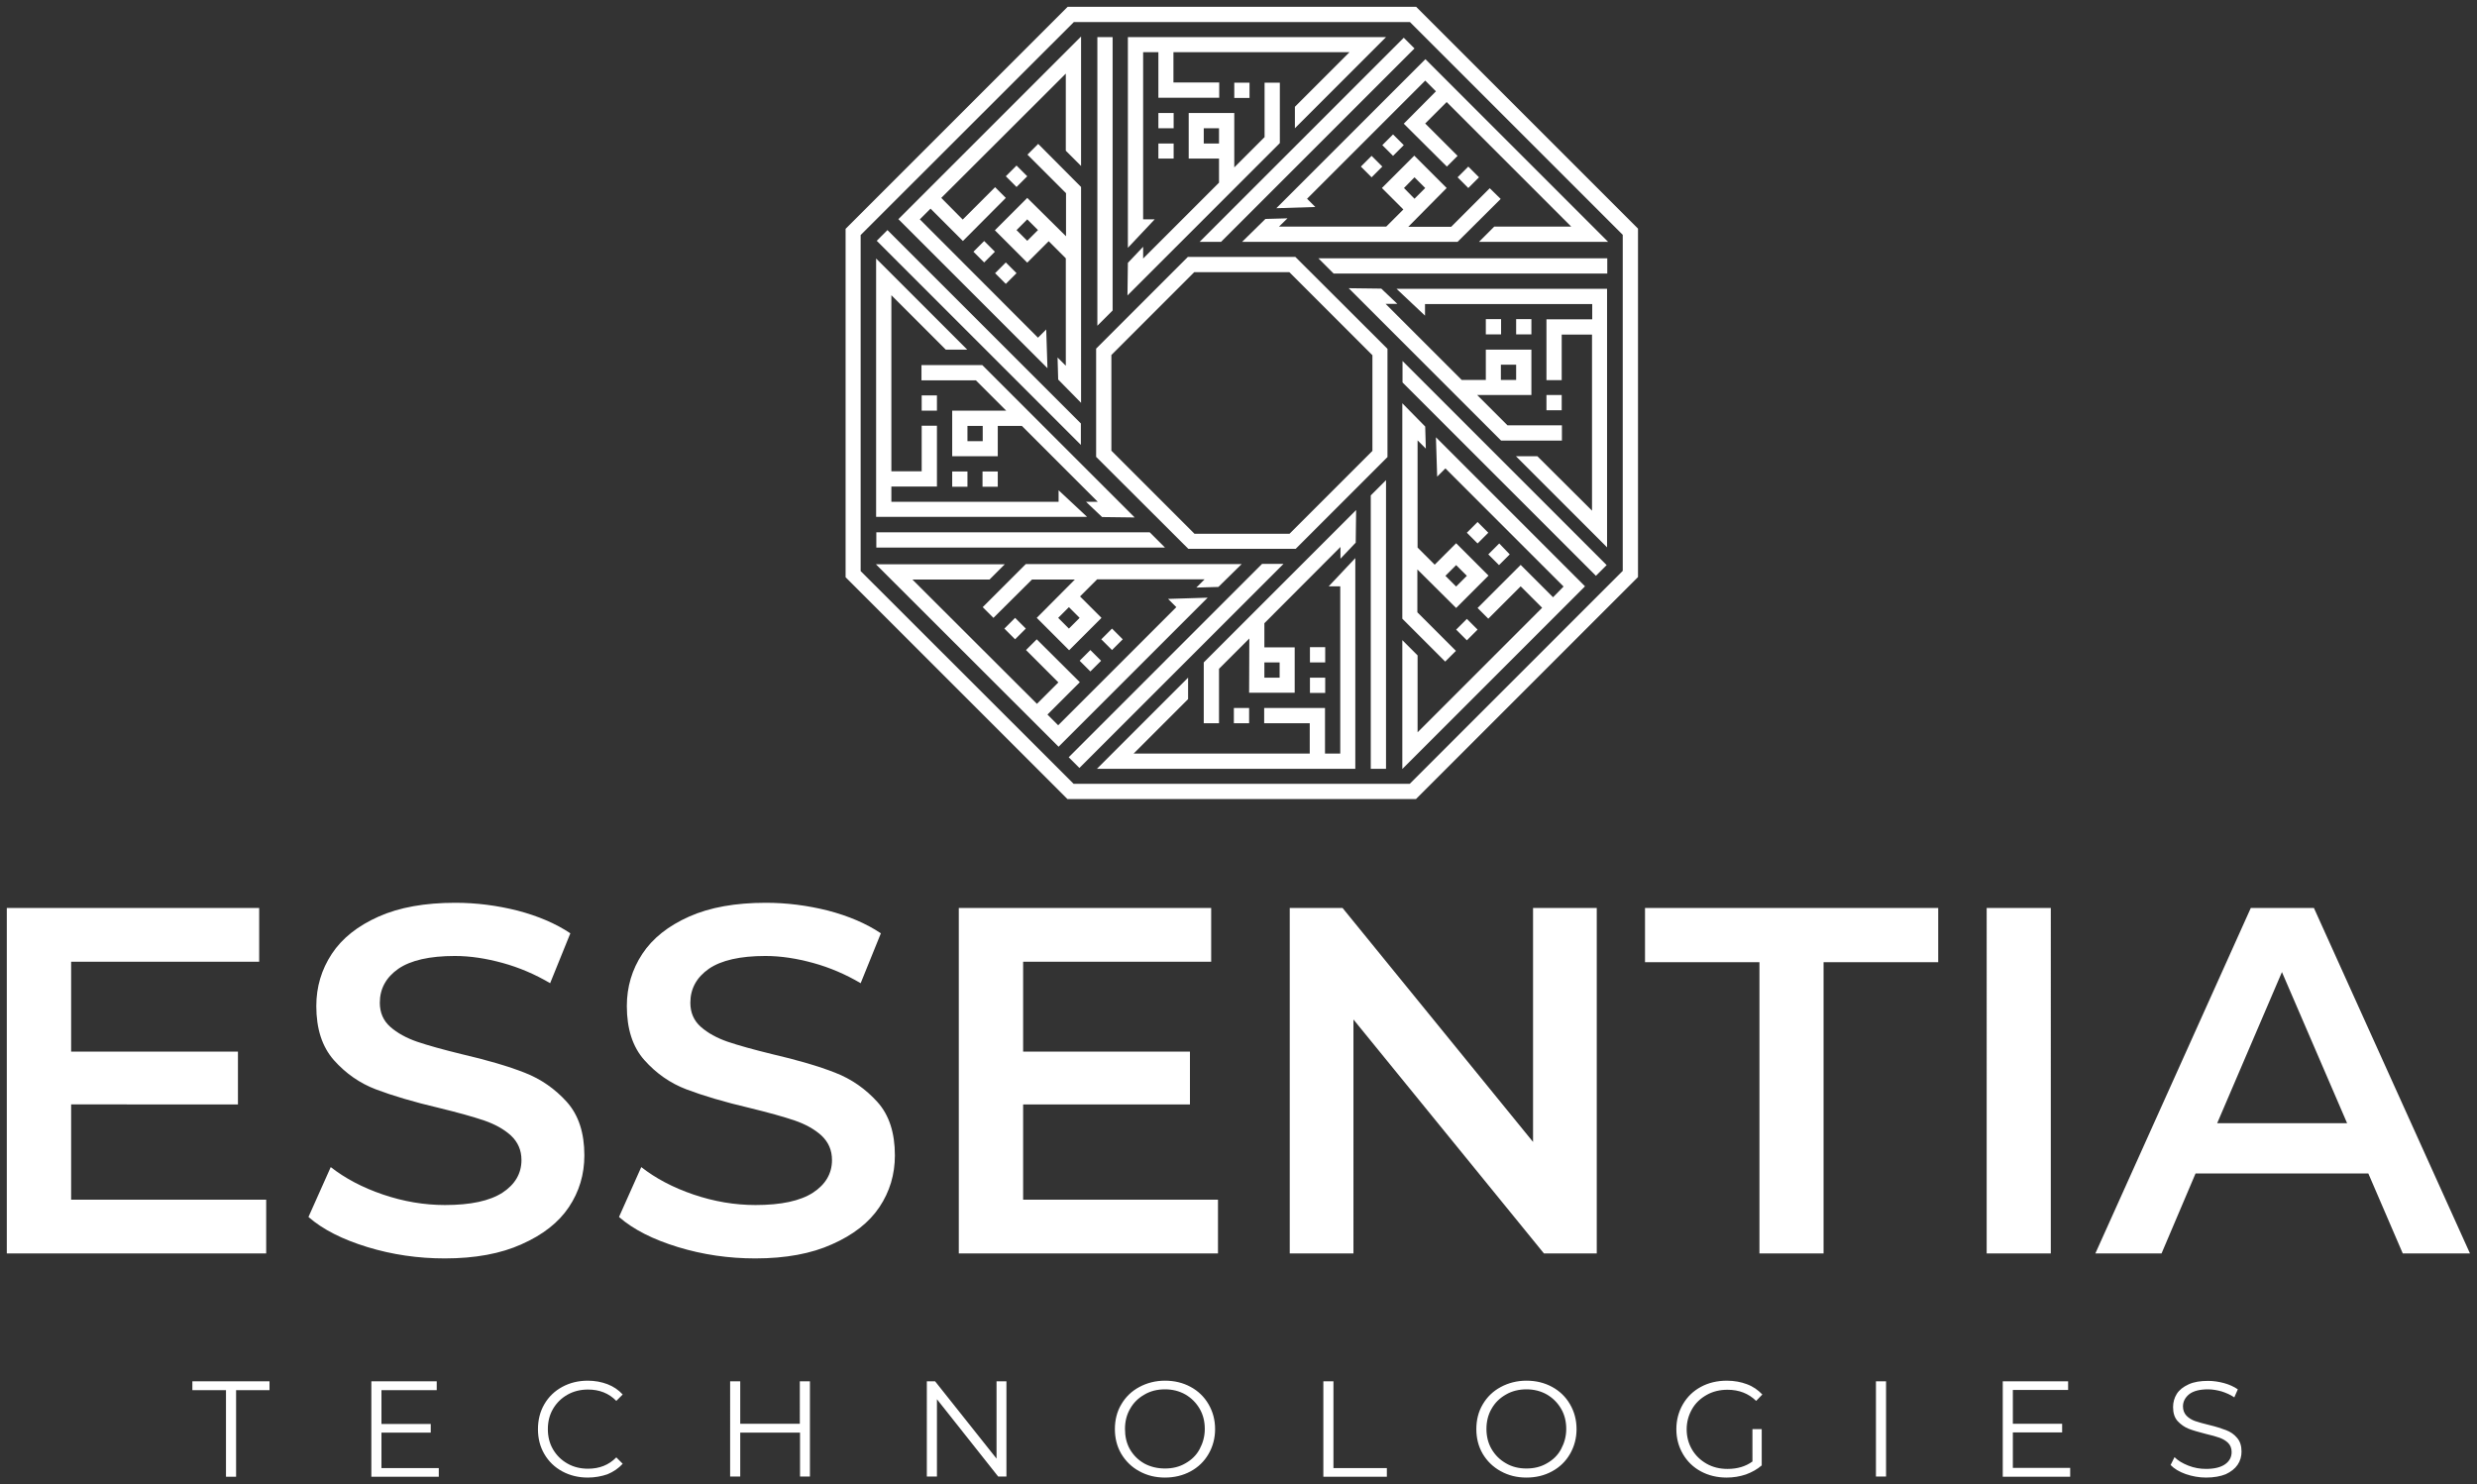
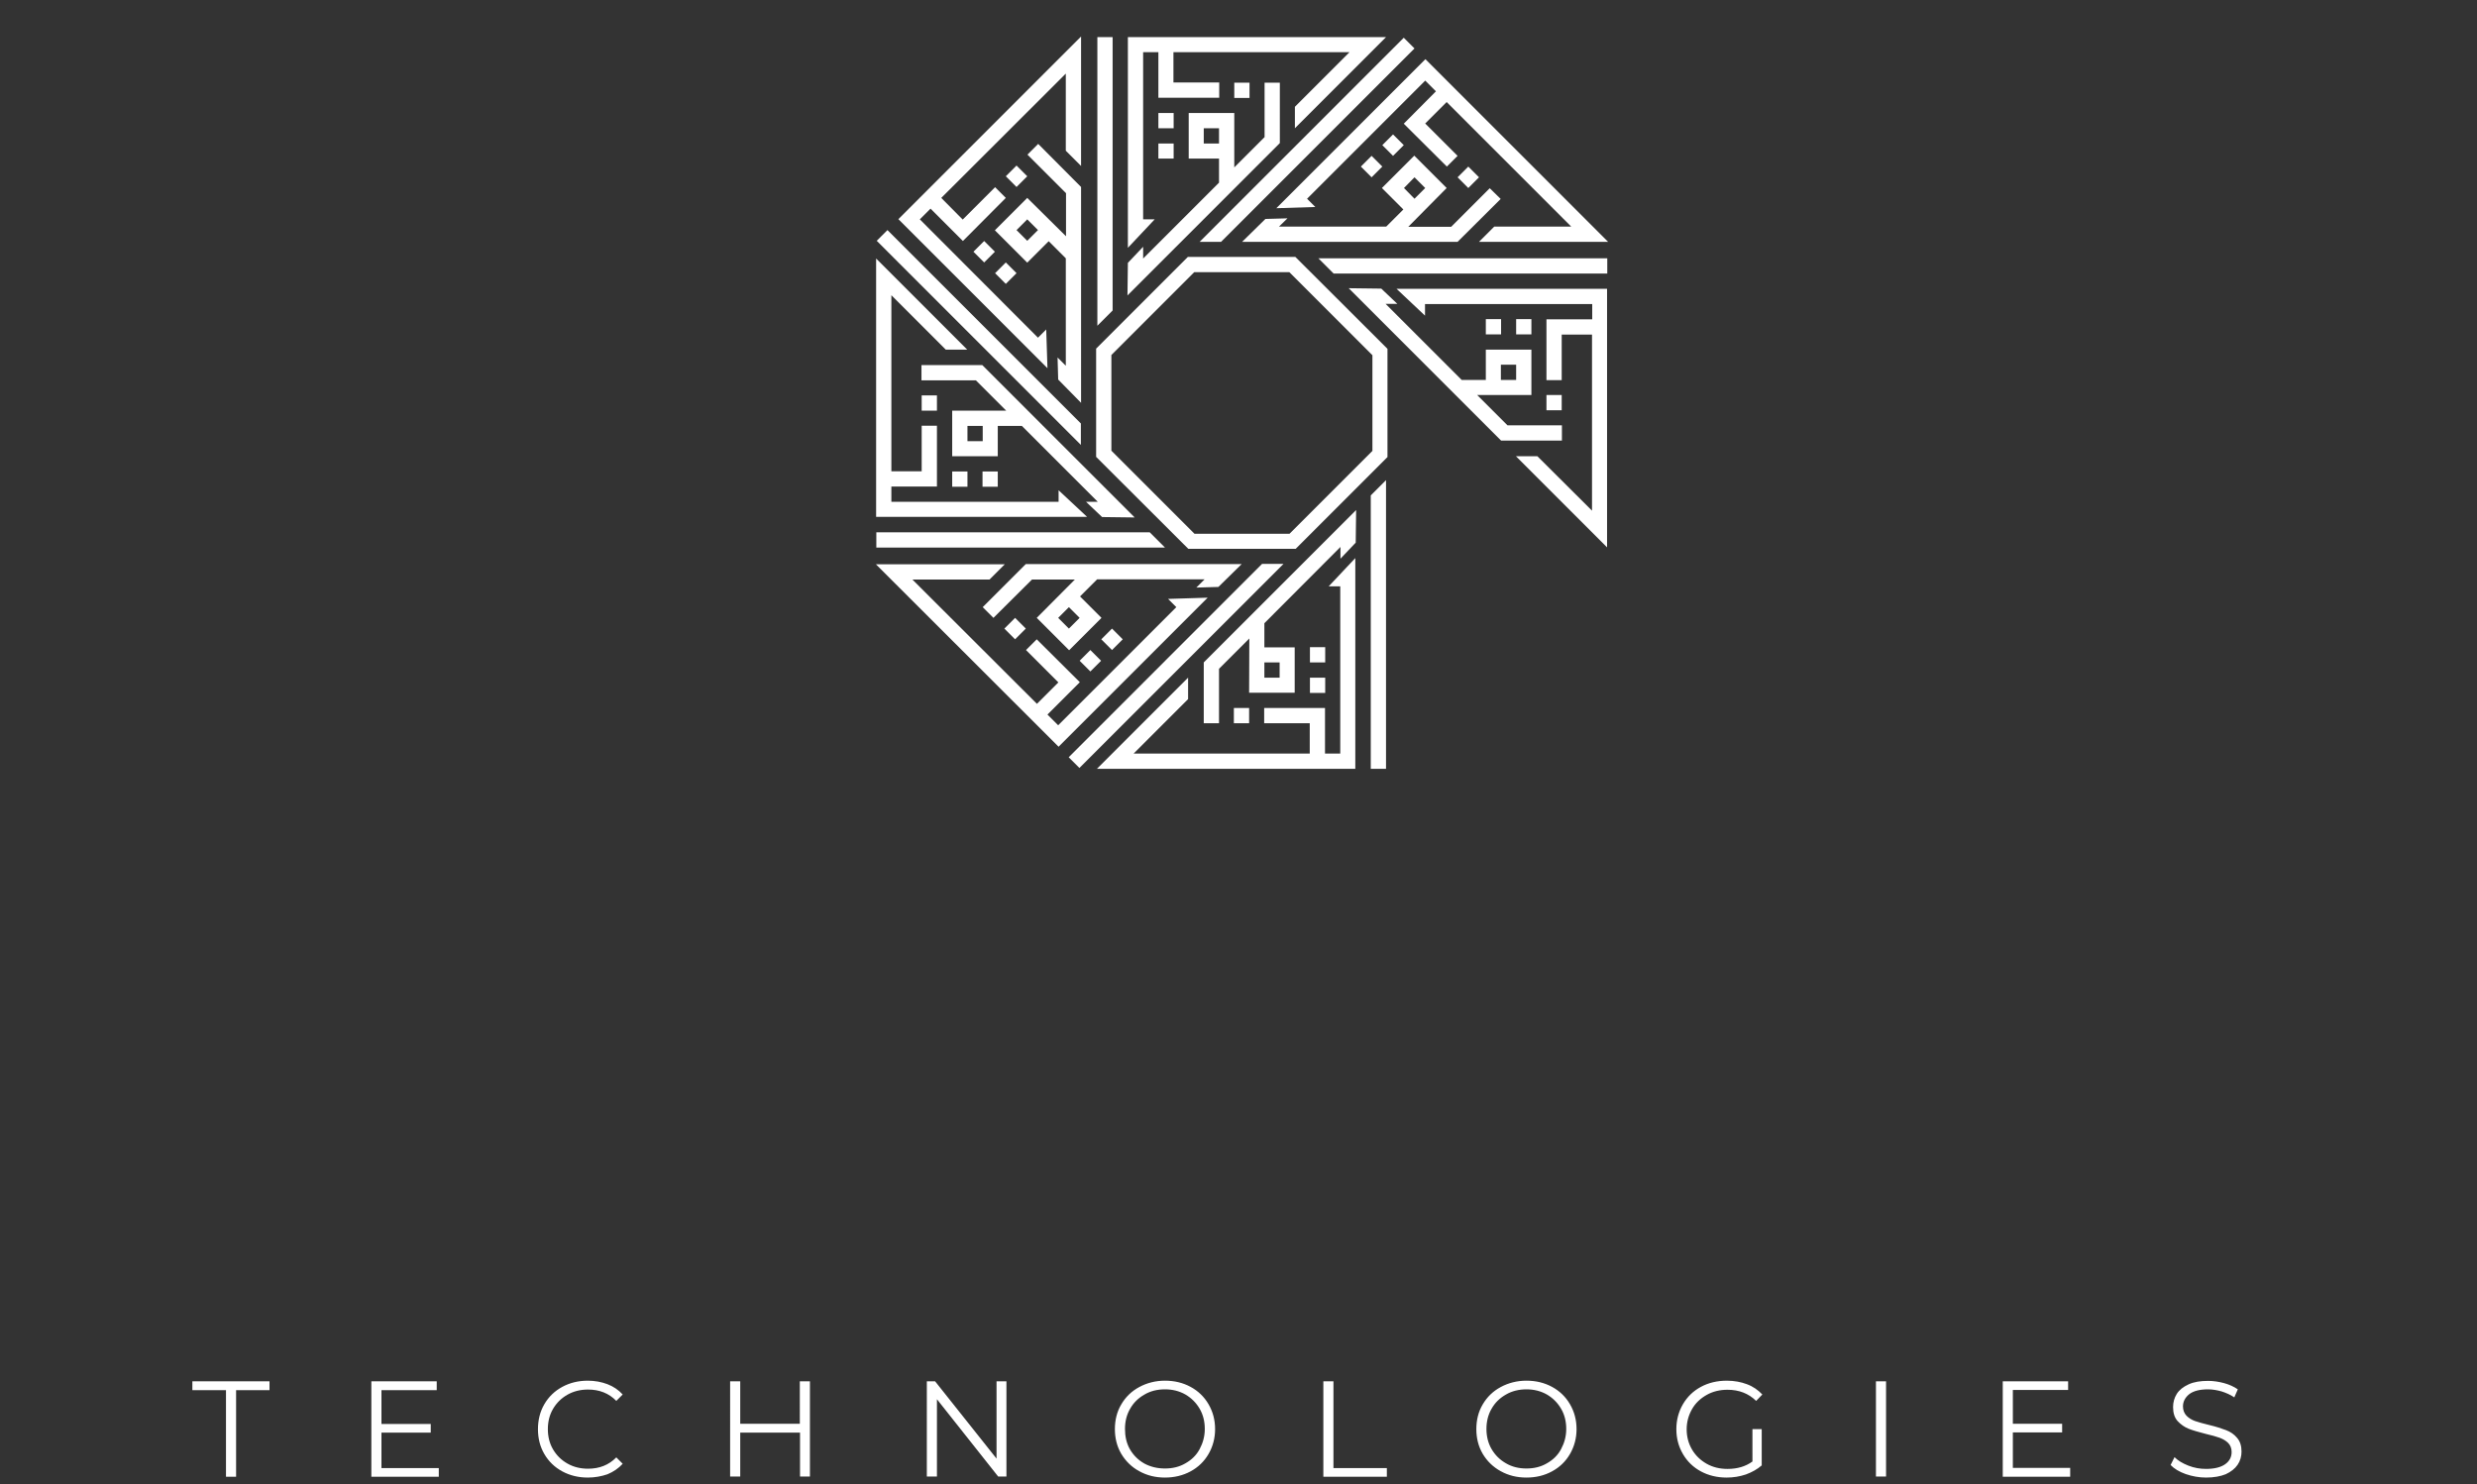
<svg xmlns="http://www.w3.org/2000/svg" version="1.1" id="Layer_1" x="0px" y="0px" viewBox="0 0 120.13 72" style="enable-background:new 0 0 120.13 72;" xml:space="preserve">
  <rect x="0" y="0" width="120.13" height="72" fill="#333333" stroke="none" />
  <style type="text/css">
	.st0{fill:#FFFFFF;}
	.st1{fill-rule:evenodd;clip-rule:evenodd;fill:#FFFFFF;}
</style>
  <g>
-     <path class="st0" d="M113.83,54.48l-3.16-7.33l-3.14,7.33H113.83z M114.86,56.92h-8.38l-1.65,3.88h-3.21l7.54-16.76h3.06   l7.57,16.76h-3.26L114.86,56.92z M96.35,44.04h3.11V60.8h-3.11V44.04z M85.34,46.67h-5.56v-2.63H94v2.63h-5.56V60.8h-3.11V46.67z    M77.44,44.04V60.8h-2.56l-9.24-11.35V60.8h-3.09V44.04h2.56l9.24,11.35V44.04H77.44z M59.07,58.19v2.61H46.5V44.04h12.24v2.61   h-9.12v4.36h8.09v2.56h-8.09v4.62H59.07z M36.63,61.04c-1.29,0-2.54-0.18-3.75-0.55c-1.21-0.37-2.16-0.85-2.86-1.46l1.08-2.42   c0.69,0.54,1.53,0.99,2.53,1.33c1,0.34,2,0.51,3.01,0.51c1.25,0,2.17-0.2,2.79-0.6c0.61-0.4,0.92-0.93,0.92-1.58   c0-0.48-0.17-0.87-0.51-1.19c-0.34-0.31-0.78-0.55-1.3-0.73c-0.53-0.18-1.25-0.38-2.15-0.6c-1.28-0.3-2.31-0.61-3.1-0.91   c-0.79-0.3-1.47-0.78-2.04-1.42s-0.85-1.52-0.85-2.62c0-0.93,0.25-1.77,0.75-2.53c0.5-0.76,1.26-1.36,2.27-1.81   c1.01-0.45,2.25-0.67,3.72-0.67c1.02,0,2.03,0.13,3.02,0.38c0.99,0.26,1.84,0.62,2.56,1.1l-0.98,2.42c-0.73-0.43-1.5-0.76-2.3-0.98   c-0.8-0.22-1.57-0.34-2.32-0.34c-1.23,0-2.14,0.21-2.74,0.62c-0.6,0.42-0.9,0.97-0.9,1.65c0,0.48,0.17,0.87,0.51,1.17   s0.78,0.54,1.3,0.72c0.53,0.18,1.25,0.38,2.15,0.6c1.25,0.29,2.27,0.59,3.06,0.9c0.8,0.31,1.48,0.79,2.05,1.42s0.85,1.5,0.85,2.59   c0,0.93-0.25,1.76-0.75,2.51c-0.5,0.75-1.27,1.35-2.29,1.8C39.35,60.81,38.1,61.04,36.63,61.04z M21.57,61.04   c-1.29,0-2.54-0.18-3.75-0.55c-1.21-0.37-2.16-0.85-2.86-1.46l1.08-2.42c0.69,0.54,1.53,0.99,2.53,1.33c1,0.34,2,0.51,3.01,0.51   c1.25,0,2.17-0.2,2.79-0.6c0.61-0.4,0.92-0.93,0.92-1.58c0-0.48-0.17-0.87-0.51-1.19c-0.34-0.31-0.78-0.55-1.3-0.73   c-0.53-0.18-1.25-0.38-2.15-0.6c-1.28-0.3-2.31-0.61-3.1-0.91c-0.79-0.3-1.47-0.78-2.04-1.42c-0.57-0.65-0.85-1.52-0.85-2.62   c0-0.93,0.25-1.77,0.75-2.53c0.5-0.76,1.26-1.36,2.27-1.81c1.01-0.45,2.25-0.67,3.72-0.67c1.02,0,2.03,0.13,3.02,0.38   c0.99,0.26,1.84,0.62,2.56,1.1l-0.98,2.42c-0.73-0.43-1.5-0.76-2.3-0.98c-0.8-0.22-1.57-0.34-2.32-0.34   c-1.23,0-2.14,0.21-2.74,0.62c-0.6,0.42-0.9,0.97-0.9,1.65c0,0.48,0.17,0.87,0.51,1.17c0.34,0.3,0.78,0.54,1.3,0.72   c0.53,0.18,1.25,0.38,2.15,0.6c1.25,0.29,2.27,0.59,3.06,0.9c0.8,0.31,1.48,0.79,2.05,1.42c0.57,0.64,0.85,1.5,0.85,2.59   c0,0.93-0.25,1.76-0.75,2.51s-1.27,1.35-2.29,1.8C24.29,60.81,23.04,61.04,21.57,61.04z M12.91,58.19v2.61H0.33V44.04h12.24v2.61   H3.45v4.36h8.09v2.56H3.45v4.62H12.91z" />
    <polygon class="st0" points="10.96,67.43 9.33,67.43 9.33,67 13.07,67 13.07,67.43 11.45,67.43 11.45,71.63 10.96,71.63  " />
    <polygon class="st0" points="21.28,71.21 21.28,71.63 18.01,71.63 18.01,67 21.18,67 21.18,67.43 18.5,67.43 18.5,69.07    20.89,69.07 20.89,69.49 18.5,69.49 18.5,71.21  " />
    <path class="st0" d="M56.5,71.23c0.37,0,0.7-0.08,0.99-0.25c0.3-0.17,0.53-0.39,0.69-0.69s0.25-0.62,0.25-0.98   s-0.08-0.69-0.25-0.98s-0.4-0.52-0.69-0.69c-0.3-0.17-0.63-0.25-0.99-0.25c-0.37,0-0.7,0.08-0.99,0.25   c-0.3,0.17-0.53,0.39-0.7,0.69c-0.17,0.29-0.25,0.62-0.25,0.98S54.63,70,54.8,70.3c0.17,0.29,0.4,0.52,0.7,0.69   C55.8,71.15,56.13,71.23,56.5,71.23z M56.5,71.67c-0.46,0-0.87-0.1-1.25-0.31c-0.37-0.2-0.66-0.49-0.87-0.84   c-0.21-0.36-0.31-0.76-0.31-1.2c0-0.44,0.1-0.85,0.31-1.2c0.21-0.36,0.5-0.64,0.87-0.84c0.37-0.2,0.79-0.31,1.25-0.31   c0.46,0,0.87,0.1,1.24,0.3c0.37,0.2,0.66,0.48,0.87,0.84c0.21,0.36,0.32,0.76,0.32,1.21c0,0.44-0.11,0.85-0.32,1.21   c-0.21,0.36-0.5,0.64-0.87,0.84C57.37,71.57,56.95,71.67,56.5,71.67z M48.81,67v4.62h-0.4l-2.97-3.75v3.75h-0.49V67h0.4l2.98,3.75   V67H48.81z M39.28,67v4.62h-0.48v-2.13H35.9v2.13h-0.49V67h0.49v2.06h2.89V67H39.28z M28.51,71.67c-0.46,0-0.87-0.1-1.24-0.3   c-0.37-0.2-0.66-0.48-0.87-0.84c-0.21-0.36-0.31-0.76-0.31-1.21c0-0.44,0.1-0.85,0.31-1.21c0.21-0.36,0.5-0.64,0.87-0.84   c0.37-0.2,0.78-0.3,1.24-0.3c0.34,0,0.66,0.06,0.95,0.17s0.54,0.28,0.74,0.5l-0.31,0.31c-0.36-0.37-0.82-0.55-1.37-0.55   c-0.37,0-0.7,0.08-1,0.25c-0.3,0.17-0.53,0.4-0.7,0.69c-0.17,0.29-0.25,0.62-0.25,0.98s0.08,0.69,0.25,0.98   c0.17,0.29,0.4,0.52,0.7,0.69s0.63,0.25,1,0.25c0.55,0,1.01-0.18,1.37-0.55l0.31,0.31c-0.2,0.22-0.45,0.39-0.74,0.51   C29.17,71.61,28.85,71.67,28.51,71.67z" />
    <polygon class="st0" points="64.18,67 64.67,67 64.67,71.21 67.26,71.21 67.26,71.63 64.18,71.63  " />
    <path class="st0" d="M106.99,71.67c-0.34,0-0.67-0.06-0.99-0.17c-0.31-0.11-0.56-0.26-0.73-0.44l0.19-0.38   c0.17,0.17,0.39,0.3,0.67,0.41s0.56,0.16,0.86,0.16c0.41,0,0.72-0.08,0.93-0.23c0.21-0.15,0.31-0.35,0.31-0.59   c0-0.18-0.06-0.33-0.17-0.44c-0.11-0.11-0.25-0.19-0.41-0.25s-0.39-0.12-0.68-0.19c-0.35-0.09-0.63-0.17-0.83-0.25   s-0.38-0.21-0.53-0.37c-0.15-0.17-0.22-0.39-0.22-0.68c0-0.23,0.06-0.45,0.18-0.64c0.12-0.19,0.31-0.34,0.57-0.46   s0.57-0.17,0.95-0.17c0.26,0,0.52,0.04,0.78,0.11c0.25,0.07,0.47,0.17,0.66,0.3l-0.17,0.39c-0.19-0.13-0.4-0.22-0.62-0.29   c-0.22-0.06-0.44-0.1-0.65-0.1c-0.41,0-0.71,0.08-0.91,0.23c-0.2,0.16-0.31,0.36-0.31,0.6c0,0.18,0.06,0.33,0.17,0.45   c0.11,0.11,0.25,0.2,0.42,0.26s0.4,0.12,0.68,0.19c0.34,0.08,0.61,0.17,0.82,0.25c0.21,0.08,0.39,0.2,0.53,0.37   c0.15,0.17,0.22,0.39,0.22,0.67c0,0.23-0.06,0.45-0.19,0.64c-0.13,0.19-0.32,0.34-0.58,0.46   C107.69,71.61,107.37,71.67,106.99,71.67z M100.4,71.21v0.42h-3.27V67h3.17v0.42h-2.68v1.64h2.39v0.42h-2.39v1.72H100.4z M90.98,67   h0.49v4.62h-0.49V67z M84.97,69.32h0.47v1.76c-0.22,0.19-0.47,0.33-0.77,0.44c-0.3,0.1-0.61,0.15-0.93,0.15   c-0.46,0-0.88-0.1-1.25-0.3c-0.37-0.2-0.66-0.48-0.87-0.84c-0.21-0.36-0.32-0.76-0.32-1.21c0-0.44,0.11-0.85,0.32-1.21   c0.21-0.36,0.5-0.64,0.87-0.84c0.37-0.2,0.79-0.3,1.26-0.3c0.35,0,0.68,0.06,0.97,0.17c0.3,0.11,0.54,0.28,0.75,0.5l-0.3,0.31   c-0.37-0.36-0.83-0.54-1.39-0.54c-0.37,0-0.71,0.08-1.01,0.25c-0.3,0.17-0.54,0.39-0.71,0.69s-0.26,0.62-0.26,0.98   s0.09,0.69,0.26,0.98s0.41,0.52,0.71,0.69c0.3,0.17,0.64,0.25,1.01,0.25c0.48,0,0.88-0.12,1.21-0.36V69.32z M74.03,71.23   c0.37,0,0.7-0.08,0.99-0.25c0.3-0.17,0.53-0.39,0.69-0.69s0.25-0.62,0.25-0.98s-0.08-0.69-0.25-0.98s-0.4-0.52-0.69-0.69   c-0.3-0.17-0.63-0.25-0.99-0.25s-0.7,0.08-0.99,0.25c-0.3,0.17-0.53,0.39-0.7,0.69c-0.17,0.29-0.25,0.62-0.25,0.98   s0.08,0.69,0.25,0.98c0.17,0.29,0.4,0.52,0.7,0.69C73.33,71.15,73.66,71.23,74.03,71.23z M74.03,71.67c-0.46,0-0.87-0.1-1.25-0.31   s-0.66-0.49-0.87-0.84c-0.21-0.36-0.31-0.76-0.31-1.2c0-0.44,0.1-0.85,0.31-1.2c0.21-0.36,0.5-0.64,0.87-0.84s0.79-0.31,1.25-0.31   c0.46,0,0.87,0.1,1.24,0.3c0.37,0.2,0.66,0.48,0.87,0.84c0.21,0.36,0.32,0.76,0.32,1.21c0,0.44-0.11,0.85-0.32,1.21   c-0.21,0.36-0.5,0.64-0.87,0.84C74.9,71.57,74.49,71.67,74.03,71.67z" />
    <path class="st1" d="M62.84,26.62l4.45-4.45v-5.25l-4.47-4.46h-5.21l-4.45,4.45v5.25l4.47,4.46H62.84z M53.9,17.22l4.02-4.02h4.61   l4.03,4.03v4.64l-4.02,4.02h-4.61l-4.03-4.03V17.22z" />
-     <path class="st1" d="M68.67,38.76l10.77-10.77v-16.9L68.68,0.33h-16.9L41.01,11.1V28l10.76,10.76H68.67z M41.74,11.4L52.08,1.07   h16.3L78.7,11.39v16.3L68.37,38.02h-16.3L41.74,27.7V11.4z" />
    <path class="st1" d="M66.48,37.29h0.74v-14l-0.74,0.74V37.29z M64.44,28.44h0.56v8.11h-0.74v-2.21h-2.95v0.74h2.21v1.47h-8.54   l2.64-2.64v-1.04l-4.42,4.42h12.53V27.07L64.44,28.44z M64.27,31.39h-0.74v0.74h0.74V31.39z M64.27,32.87h-0.74v0.74h0.74V32.87z    M60.58,33.6h2.21v-2.2h-1.47v-1.17l3.69-3.7v0.57l0.74-0.78l0.02-1.58l-7.39,7.39v2.95h0.74v-2.64l1.47-1.47L60.58,33.6z    M61.32,32.13h0.74v0.74h-0.74V32.13z M60.58,34.34h-0.74v0.74h0.74V34.34z" />
    <path class="st1" d="M51.83,36.73l0.52,0.52l9.9-9.9h-1.04L51.83,36.73z M56.65,29.05l0.4,0.4l-5.73,5.73l-0.52-0.52l1.57-1.57   l-2.09-2.08l-0.52,0.52l1.57,1.57l-1.04,1.04l-6.04-6.03h3.74l0.74-0.74h-6.25l8.86,8.85l7.23-7.23L56.65,29.05z M54.45,31.01   l-0.52-0.52l-0.52,0.52l0.52,0.52L54.45,31.01z M53.4,32.05l-0.52-0.52l-0.52,0.52l0.52,0.52L53.4,32.05z M50.28,29.97l1.57,1.57   l1.57-1.57l-1.04-1.04l0.83-0.83h5.21l-0.4,0.4l1.07-0.03l1.13-1.11H49.75l-2.09,2.09l0.52,0.52l1.87-1.86h2.08L50.28,29.97z    M51.32,29.97l0.52-0.52l0.52,0.52l-0.52,0.52L51.32,29.97z M49.75,30.49l-0.52-0.52l-0.52,0.52l0.52,0.52L49.75,30.49z" />
    <path class="st1" d="M42.5,25.82v0.74h14l-0.74-0.74H42.5z M51.34,23.78v0.56h-8.11V23.6h2.21v-2.95h-0.74v2.21h-1.47v-8.54   l2.64,2.64h1.04l-4.42-4.42v12.53h10.23L51.34,23.78z M48.39,22.87h-0.74v0.74h0.74V22.87z M46.92,22.87h-0.74v0.74h0.74V22.87z    M46.18,19.92v2.21h2.21v-1.47h1.17l3.68,3.68h-0.57l0.78,0.74l1.58,0.02l-7.39-7.39h-2.95v0.74h2.64l1.47,1.47L46.18,19.92z    M46.92,20.66h0.74v0.74h-0.74L46.92,20.66z M45.44,19.18h-0.74v0.74h0.74V19.18z" />
    <path class="st1" d="M43.04,11.16l-0.52,0.52l9.9,9.9v-1.04L43.04,11.16z M50.74,15.98l-0.4,0.4l-5.73-5.74l0.52-0.52l1.57,1.57   l2.08-2.09l-0.52-0.52l-1.57,1.57l-1.04-1.05l6.04-6.03v3.74l0.74,0.74V1.77l-8.86,8.86l7.23,7.23L50.74,15.98z M48.78,13.77   l0.52-0.52l-0.52-0.52l-0.52,0.52L48.78,13.77z M47.73,12.73l0.52-0.52l-0.52-0.52l-0.52,0.52L47.73,12.73z M49.82,9.6l-1.57,1.57   l1.57,1.57l1.04-1.04l0.83,0.83v5.21l-0.4-0.4l0.03,1.07l1.11,1.13V9.07l-2.08-2.09l-0.52,0.52l1.87,1.87v2.09L49.82,9.6z    M49.82,10.64l0.52,0.52l-0.52,0.52l-0.52-0.52L49.82,10.64z M49.3,9.07l0.52-0.52L49.3,8.03l-0.52,0.52L49.3,9.07z" />
-     <path class="st1" d="M53.96,1.8h-0.74v14l0.74-0.74V1.8z M56,10.64h-0.56V2.53h0.74v2.21h2.95V4h-2.22V2.53h8.54L62.8,5.18v1.04   l4.42-4.42H54.7v10.22L56,10.64z M56.18,7.69h0.74V6.96h-0.74V7.69z M56.18,6.22h0.74V5.48h-0.74V6.22z M59.86,5.48h-2.21v2.21   h1.47v1.17l-3.68,3.68v-0.57l-0.74,0.78l-0.02,1.58l7.39-7.39V4.01h-0.74v2.64l-1.47,1.47L59.86,5.48z M59.12,6.96h-0.74V6.22h0.74   V6.96z M59.86,4.75h0.74V4.01h-0.74V4.75z" />
+     <path class="st1" d="M53.96,1.8h-0.74v14l0.74-0.74z M56,10.64h-0.56V2.53h0.74v2.21h2.95V4h-2.22V2.53h8.54L62.8,5.18v1.04   l4.42-4.42H54.7v10.22L56,10.64z M56.18,7.69h0.74V6.96h-0.74V7.69z M56.18,6.22h0.74V5.48h-0.74V6.22z M59.86,5.48h-2.21v2.21   h1.47v1.17l-3.68,3.68v-0.57l-0.74,0.78l-0.02,1.58l7.39-7.39V4.01h-0.74v2.64l-1.47,1.47L59.86,5.48z M59.12,6.96h-0.74V6.22h0.74   V6.96z M59.86,4.75h0.74V4.01h-0.74V4.75z" />
    <path class="st1" d="M68.6,2.35l-0.52-0.52l-9.9,9.9h1.04L68.6,2.35z M63.79,10.04l-0.4-0.4l5.73-5.73l0.52,0.52L68.08,6l2.09,2.08   l0.52-0.52l-1.57-1.57l1.04-1.04l6.04,6.04h-3.73l-0.74,0.74h6.26l-8.86-8.86l-7.23,7.23L63.79,10.04z M66,8.08l0.52,0.52   l0.52-0.52l-0.52-0.52L66,8.08z M67.04,7.04l0.52,0.52l0.52-0.52l-0.52-0.52L67.04,7.04z M70.16,9.12l-1.57-1.57l-1.57,1.57   l1.04,1.04l-0.83,0.83h-5.2l0.41-0.4l-1.07,0.03l-1.13,1.11h10.45l2.09-2.08l-0.53-0.52l-1.87,1.87H68.3L70.16,9.12z M69.12,9.12   L68.6,9.64l-0.51-0.52L68.6,8.6L69.12,9.12z M70.69,8.6l0.52,0.52l0.52-0.52l-0.52-0.52L70.69,8.6z" />
    <path class="st1" d="M77.95,13.27v-0.74H63.94l0.74,0.74H77.95z M69.11,15.31v-0.56h8.11v0.74H75v2.95h0.74v-2.21h1.47v8.54   l-2.65-2.64h-1.04l4.42,4.42V14.01H67.73L69.11,15.31z M72.06,16.22h0.74v-0.74h-0.74V16.22z M73.53,16.22h0.74v-0.74h-0.74V16.22z    M74.27,19.17v-2.21h-2.21v1.47h-1.17l-3.69-3.69h0.57l-0.78-0.74l-1.58-0.02l7.39,7.39h2.95v-0.74h-2.64l-1.47-1.47H74.27z    M73.53,18.43h-0.74v-0.74h0.74V18.43z M75,19.9h0.74v-0.74H75V19.9z" />
-     <path class="st1" d="M77.4,27.93l0.52-0.52l-9.9-9.9v1.04L77.4,27.93z M69.7,23.12l0.4-0.4l5.73,5.73l-0.51,0.52l-1.57-1.57   l-2.09,2.09l0.52,0.52l1.57-1.57l1.04,1.04l-6.04,6.04v-3.73l-0.74-0.74v6.25l8.86-8.86l-7.23-7.23L69.7,23.12z M71.66,25.32   l-0.52,0.52l0.52,0.52l0.52-0.52L71.66,25.32z M72.71,26.36l-0.53,0.53l0.52,0.52l0.52-0.52L72.71,26.36z M70.62,29.49l1.57-1.57   l-1.57-1.57l-1.04,1.04l-0.83-0.83v-5.2l0.4,0.4l-0.03-1.07l-1.11-1.13v10.45l2.08,2.08l0.52-0.52l-1.87-1.87v-2.08L70.62,29.49z    M70.62,28.45l-0.52-0.52l0.52-0.52l0.52,0.52L70.62,28.45z M71.14,30.02l-0.52,0.52l0.52,0.52l0.52-0.52L71.14,30.02z" />
  </g>
</svg>